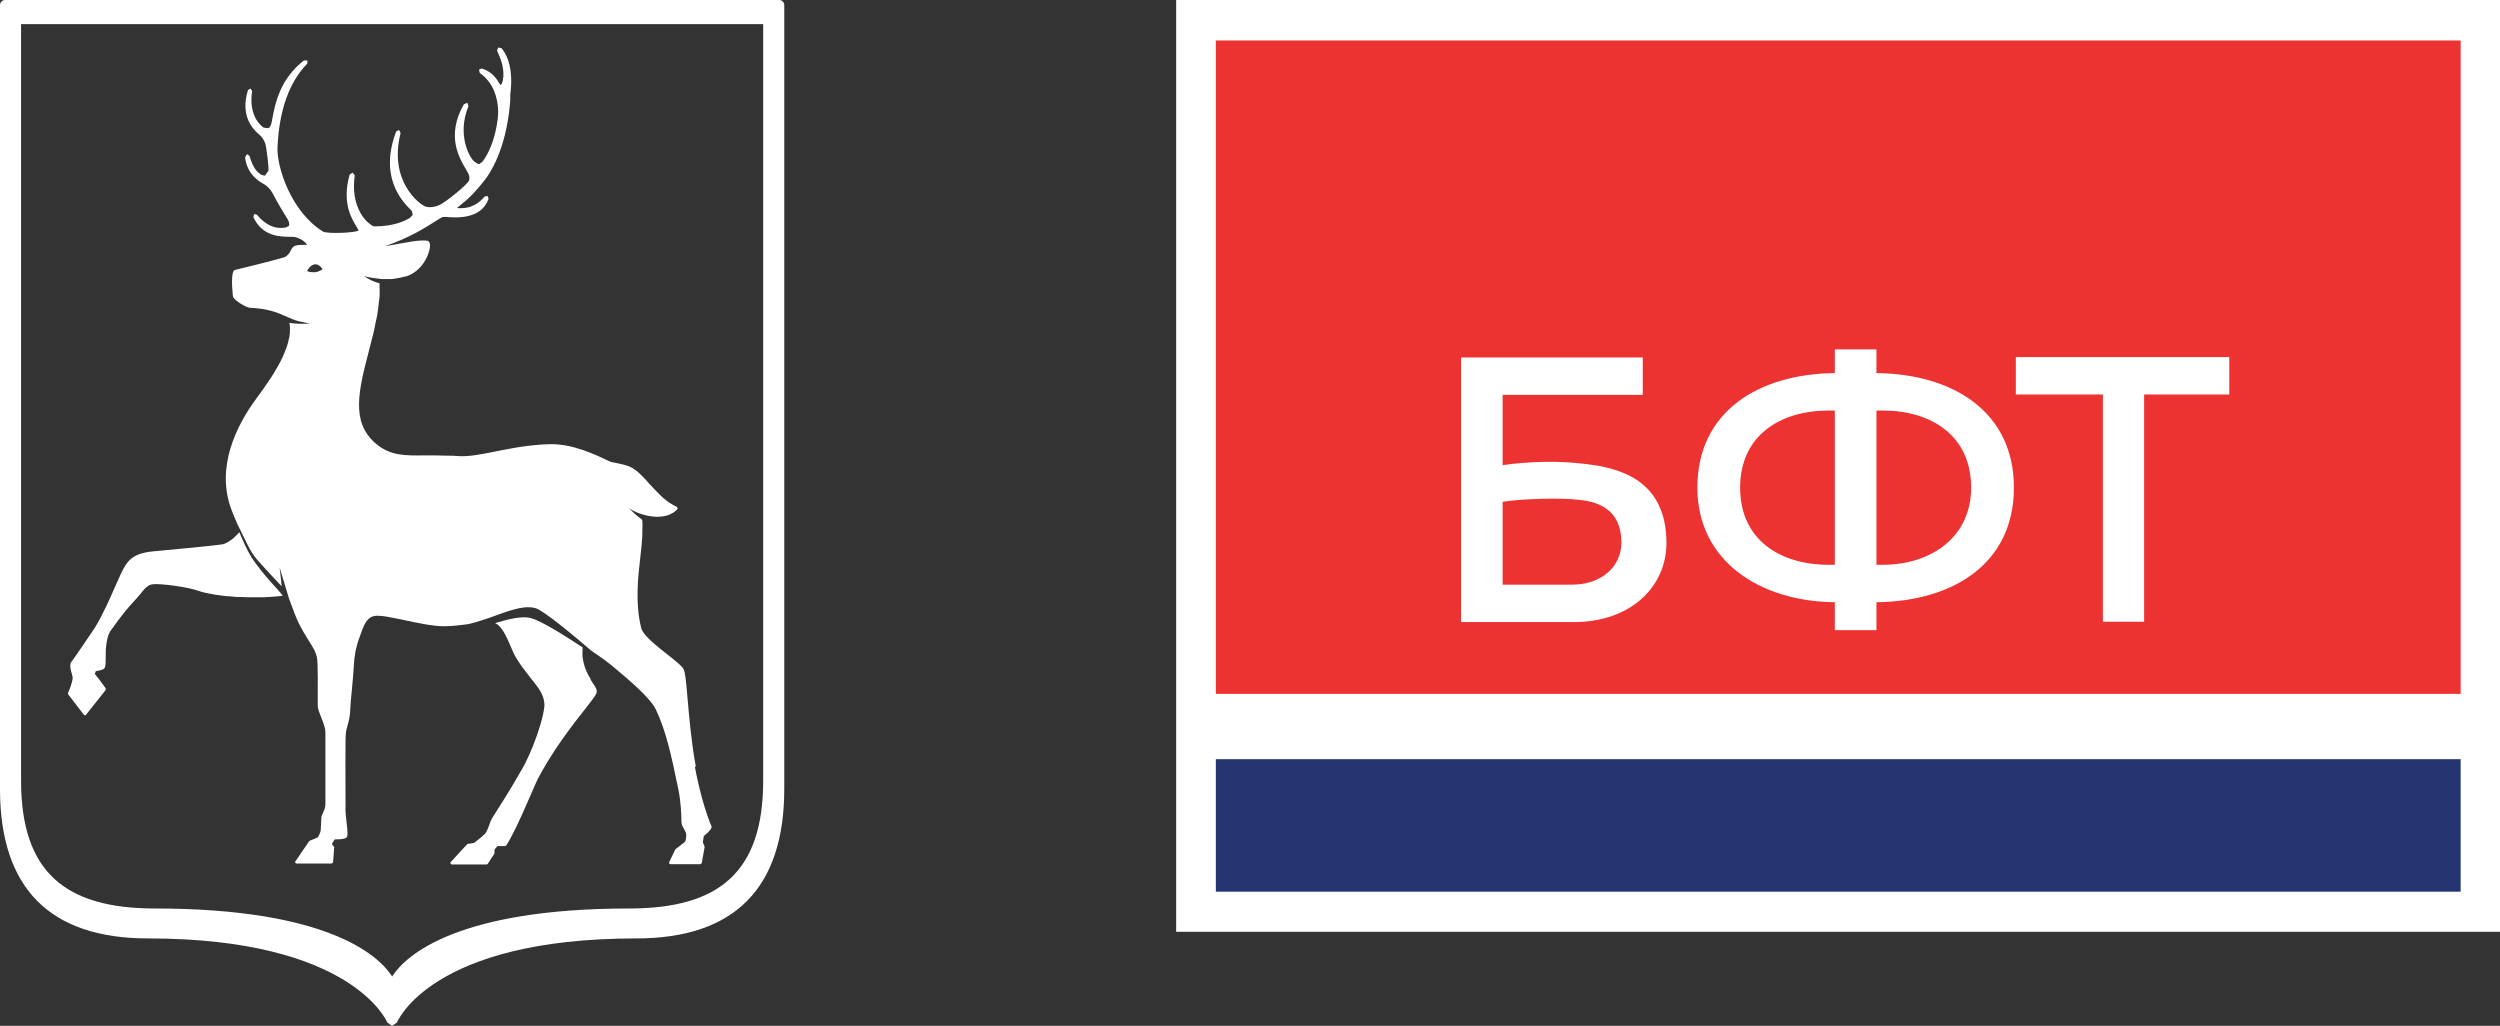
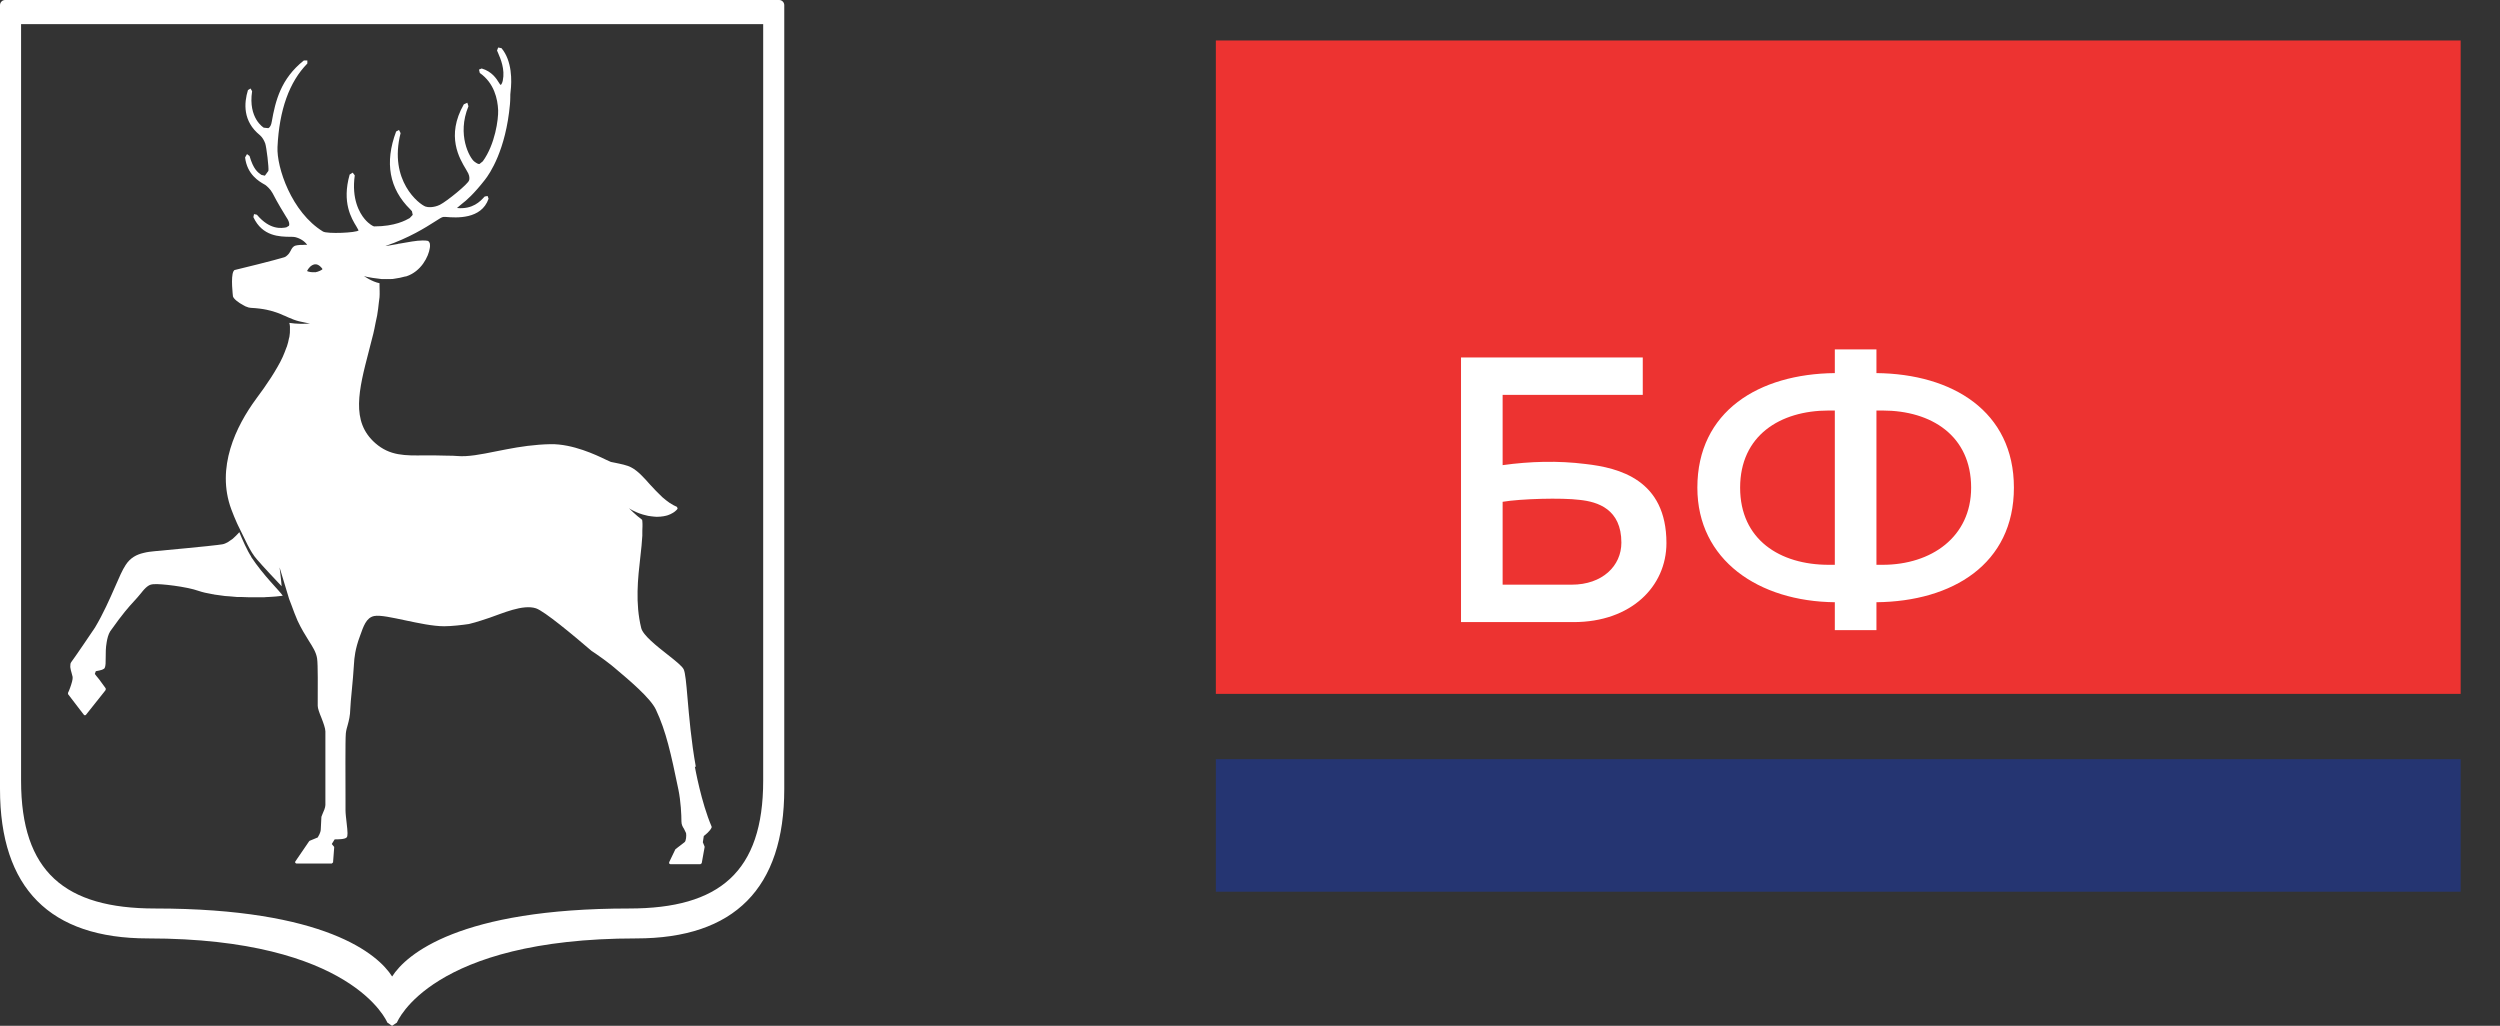
<svg xmlns="http://www.w3.org/2000/svg" width="931" height="382" viewBox="0 0 931 382" fill="none">
  <rect x="0" y="0" width="931" height="382" fill="#333333" stroke="none" />
-   <path d="M931 0H438V347H931V0Z" fill="white" />
  <path d="M916.347 282.717H452.782V332.065H916.347V282.717Z" fill="#253572" />
  <path d="M916.347 15.073H452.782V258.399H916.347V15.073Z" fill="#ED3331" />
-   <path d="M830.183 132.971H750.694V146.908H783.115V231.525H798.473V146.908H830.183V132.971Z" fill="white" />
  <path d="M620.582 202.229C620.582 218.442 607.358 231.668 586.028 231.668H544.08V133.114H611.766V147.051H559.579V173.218C569.817 171.796 580.198 171.511 590.436 172.791C602.95 174.213 620.582 178.622 620.582 202.229ZM559.579 217.731H585.317C596.693 217.731 603.803 210.762 603.803 202.087C603.803 189.572 594.986 186.87 588.303 186.159C581.62 185.306 566.262 185.733 559.579 186.87V217.731Z" fill="white" />
  <path d="M698.787 224.27V234.652H683.287V224.27C654.99 223.986 632.096 208.627 632.096 181.606C632.096 153.164 654.99 139.227 683.287 138.942V130.125H698.787V138.942C727.084 139.227 749.978 153.164 749.978 181.606C749.978 210.049 727.084 223.986 698.787 224.27ZM683.287 210.333V152.879H681.012C662.811 152.879 648.022 162.265 648.022 181.606C648.022 200.947 662.811 210.333 681.012 210.333H683.287ZM701.062 210.333C719.263 210.333 734.052 199.952 734.052 181.606C734.052 162.265 719.263 152.879 701.062 152.879H698.787V210.333H701.062Z" fill="white" />
  <g clip-path="url(#clip0_1792_39839)">
    <path d="M259.12 285.532C257.395 275.998 256.622 266.703 256.028 259.91C255.552 254.25 255.195 250.496 254.601 249.244C254.006 248.053 251.628 246.146 248.595 243.763C244.493 240.545 239.439 236.553 238.785 233.871C236.525 224.695 237.536 215.4 238.487 207.177C238.785 204.496 239.082 201.934 239.201 199.491C239.201 199.312 239.201 199.074 239.201 198.895C239.201 197.882 239.201 196.988 239.26 196.035C239.26 195.737 239.26 195.38 239.26 195.082C239.26 194.545 239.201 194.128 239.142 193.592C236.704 191.804 234.206 189.242 234.206 189.242C234.206 189.242 236.05 190.613 239.439 191.626C240.093 191.804 240.747 191.983 241.341 192.102C241.698 192.162 242.174 192.221 242.59 192.281C243.304 192.341 243.958 192.46 244.552 192.46C246.514 192.46 248.001 192.102 248.714 191.864C249.428 191.626 250.022 191.328 250.617 190.97C250.974 190.791 251.212 190.553 251.449 190.374C251.806 190.076 252.222 189.719 252.341 189.361L252.103 188.766C251.152 188.348 250.26 187.872 249.368 187.276C248.417 186.62 247.525 185.905 246.633 185.131C245.028 183.641 243.482 181.973 241.996 180.364C239.736 177.802 237.596 175.418 235.158 174.108C233.612 173.214 230.936 172.737 228.974 172.32L227.488 172.022C227.488 172.022 226.536 171.605 225.644 171.188C221.958 169.4 213.277 165.289 205.072 165.408C199.067 165.527 193.596 166.362 188.661 167.315C187.294 167.553 185.926 167.851 184.678 168.09C179.089 169.222 174.272 170.175 170.229 169.818C169.04 169.698 168.029 169.698 166.959 169.698C164.938 169.639 163.035 169.579 161.311 169.579C160.3 169.579 159.23 169.579 158.338 169.579C150.727 169.698 145.197 169.758 139.787 165.051C137.468 163.025 135.922 160.761 134.971 158.318C133.068 153.372 133.543 147.533 134.852 141.097C135.506 137.88 136.397 134.484 137.289 131.028C137.527 130.074 137.765 129.18 138.003 128.227C138.36 126.916 138.657 125.605 139.014 124.295C139.311 122.984 139.608 121.673 139.846 120.302C140.024 119.349 140.262 118.455 140.441 117.502C140.738 115.833 140.916 114.225 141.095 112.556C141.154 111.96 141.273 111.305 141.333 110.709C141.451 109.219 141.333 107.789 141.333 106.3C141.333 106.002 141.333 105.764 141.333 105.466C138.538 104.929 135.506 102.784 135.506 102.784C135.506 102.784 136.635 103.321 142.046 103.916C143.235 103.976 144.424 103.916 145.554 103.916C145.97 103.916 146.387 103.916 146.862 103.797C148.289 103.618 149.597 103.321 150.905 102.963C151.024 102.963 151.203 102.963 151.322 102.903C156.792 101.116 159.586 95.634 160.062 92.357C160.121 91.94 160.181 91.523 160.121 91.165C160.121 90.51 159.884 90.212 159.705 89.974C159.527 89.795 159.408 89.735 159.23 89.676C158.694 89.556 158.04 89.556 157.327 89.556C155.127 89.556 152.095 90.152 148.646 90.748C148.468 90.748 148.289 90.748 148.111 90.867C146.743 91.106 145.376 91.344 144.008 91.582C143.83 91.582 143.651 91.582 143.473 91.642C152.511 88.543 158.457 84.73 161.846 82.585C163.392 81.572 164.64 80.797 165.056 80.797H166.127C169.754 81.095 179.267 81.81 181.943 74.005L181.586 72.992L180.516 73.171L180.278 73.409C178.91 74.898 176.056 78.056 170.17 77.461L172.013 75.911C173.618 74.72 176.472 72.217 180.575 66.974C182.359 64.709 188.364 55.95 189.91 38.79C189.969 37.956 190.029 37.181 190.029 36.347C190.029 35.513 190.029 34.738 190.148 34.023C190.624 30.09 190.742 22.702 186.759 17.935L185.51 17.697L185.094 18.829L185.51 19.782C186.402 21.868 188.126 25.8 187.234 30.031C187.056 30.925 186.64 31.58 186.461 31.64L186.164 31.342L185.807 30.805C184.856 29.256 183.191 26.634 179.386 25.502L178.375 25.919L178.672 27.171C184.024 30.925 185.332 36.824 185.51 41.054C185.629 44.391 184.38 53.746 179.802 60.062L178.553 61.075C178.078 61.134 177.543 60.836 176.591 60.121C174.927 58.81 170.051 50.23 174.451 39.565L174.035 38.254L172.727 38.849C166.008 50.647 171.121 59.049 173.559 63.101L174.391 64.59C174.986 65.841 174.808 66.914 174.689 67.152C174.391 68.463 166.424 74.958 163.808 76.269C161.489 77.401 159.23 77.222 158.457 76.924C156.138 76.09 144.662 67.331 149.181 49.575L148.586 48.383L147.516 48.979C143.176 60.538 144.96 70.31 152.808 77.997L153.403 78.652L153.7 80.023L152.57 81.215C151.084 82.049 147.1 84.313 139.311 84.313C139.073 84.313 137.527 83.598 135.803 81.572C133.9 79.308 130.868 74.124 132.116 65.305L131.344 64.292L130.214 65.007C127.241 75.435 130.927 81.393 132.711 84.313L133.543 85.802C132.771 86.696 121.83 87.173 120.284 86.22C108.571 79.069 102.982 62.326 103.339 54.759C103.993 40.935 107.739 30.508 114.457 23.655V22.523H113.149C104.587 29.316 102.566 37.539 101.198 45.344C101.02 46.536 100.544 47.43 99.95 47.728L98.225 47.549C98.225 47.549 92.339 44.093 93.885 33.964L93.29 32.951L92.339 33.546C90.852 38.373 90.377 45.166 96.798 50.349L96.977 50.528C97.69 51.184 98.285 52.137 98.76 53.388C99.236 54.699 100.187 62.624 99.95 63.637L98.641 65.424L97.333 65.126C95.966 64.173 94.36 63.041 92.933 58.096L91.982 57.38L91.269 58.632C92.042 65.067 96.56 67.57 98.285 68.582L98.82 68.88C99.355 69.297 100.663 70.37 101.495 71.919C103.517 75.852 105.539 79.069 106.549 80.738L107.144 81.691C107.679 82.644 107.857 83.479 107.62 84.075L106.609 84.67C104.944 84.968 100.604 85.802 95.668 79.963L94.598 79.725L94.36 80.857C97.69 88.126 104.349 88.126 107.917 88.186C108.809 88.186 109.522 88.186 109.939 88.305C111.841 88.782 113.387 89.795 114.398 91.165C114.338 91.165 114.279 91.165 114.16 91.165C113.506 91.165 112.971 91.165 112.436 91.225C112.198 91.225 111.901 91.225 111.663 91.225C111.009 91.284 110.414 91.344 110.057 91.463C109.047 91.761 108.63 92.595 108.214 93.429C107.917 94.025 107.56 94.561 107.025 95.038C106.728 95.336 106.371 95.634 105.836 95.813C103.041 96.707 88.95 100.222 87.523 100.52C87.285 100.52 87.106 100.758 86.928 101.056C85.858 103.142 86.75 110.292 86.75 110.352C86.988 111.305 88.831 112.735 90.674 113.688C90.971 113.867 91.269 114.046 91.566 114.165C91.566 114.165 91.566 114.165 91.625 114.165C92.279 114.463 92.933 114.642 93.409 114.642C98.106 114.88 101.079 115.655 103.636 116.608C104.349 116.846 104.944 117.144 105.598 117.442C105.598 117.442 105.836 117.502 106.074 117.621C106.252 117.681 106.43 117.74 106.609 117.859L107.382 118.217C108.571 118.753 110.117 119.349 111.366 119.647C113.03 120.064 115.468 120.481 115.468 120.481C115.468 120.481 112.317 120.719 109.82 120.481C108.987 120.362 108.333 120.302 107.739 120.243C107.857 120.719 107.976 121.136 107.976 121.613C107.976 121.911 107.976 122.269 107.976 122.626C107.976 123.52 107.976 124.354 107.798 125.248C107.798 125.486 107.679 125.725 107.62 125.963C107.441 126.976 107.203 127.929 106.847 129.002C106.847 129.121 106.728 129.24 106.668 129.419C106.252 130.551 105.836 131.683 105.301 132.875C104.706 134.186 104.052 135.437 103.279 136.748C101.793 139.37 100.068 141.991 98.225 144.613C97.274 145.924 96.323 147.235 95.371 148.546C87.939 158.675 80.328 174.048 86.155 189.719C86.809 191.506 87.523 193.175 88.236 194.784C88.355 195.082 88.534 195.38 88.652 195.677C91.328 200.921 92.993 205.271 95.668 208.309C97.868 210.872 102.566 215.877 104.885 218.32C104.766 216.413 104.112 211.289 104.112 211.289L107.679 223.087C107.976 223.861 108.274 224.576 108.571 225.41C109.284 227.317 109.998 229.343 110.83 231.19C112.257 234.229 113.684 236.493 114.933 238.519C116.479 240.962 117.728 242.869 118.084 245.193C118.441 247.338 118.322 256.99 118.322 261.102V262.83C118.322 263.783 118.917 265.452 119.69 267.299C120.403 269.146 121.176 271.231 121.176 272.363V299.773C121.176 300.726 120.522 302.216 120.106 303.109L119.69 304.182C119.69 304.182 119.511 307.519 119.452 308.949C119.392 310.14 118.56 311.451 118.322 311.868L115.29 313.12L115.111 313.298L109.939 320.866V321.342L110.355 321.581H123.555L124.03 321.164L124.446 315.682V315.384L123.555 314.311L124.625 312.583C125.754 312.583 128.43 312.583 129.084 311.868C129.56 311.392 129.5 309.962 129.084 306.446C128.906 304.778 128.668 302.99 128.668 301.798C128.668 301.203 128.668 299.951 128.668 298.223C128.668 290.894 128.549 275.581 128.787 273.138C128.906 271.946 129.203 270.933 129.5 269.92C129.917 268.371 130.392 266.643 130.452 263.902C130.511 261.34 131.462 253.594 131.819 247.278C131.938 245.073 132.235 241.677 134.079 236.791C135.327 233.335 136.338 229.998 139.37 229.403C141.57 228.985 146.089 229.998 150.905 231.011C155.721 232.024 161.192 233.216 165.413 233.216C168.208 233.216 172.251 232.739 174.629 232.382C177.662 231.667 181.17 230.416 182.299 230.058C187.056 228.449 194.726 224.934 199.602 226.542C202.753 227.615 213.277 236.374 220.293 242.392C220.472 242.511 220.65 242.63 220.828 242.75C221.423 243.107 221.958 243.524 222.493 243.882C223.266 244.418 224.039 244.954 224.753 245.491C225.228 245.848 225.763 246.206 226.18 246.563C227.309 247.397 228.32 248.231 229.153 248.946C234.028 253.058 242.233 259.91 244.255 264.26C248.06 272.304 249.904 280.824 252.639 294.052C253.53 298.402 253.768 303.526 253.768 305.91C253.768 307.221 254.303 307.995 254.72 308.651L255.493 310.26C255.671 311.153 255.493 313.298 254.898 313.656L251.568 316.218L251.449 316.397L249.19 321.104V321.581L249.606 321.819H260.844L261.32 321.462L262.39 315.503V315.265L261.736 313.656L262.092 311.332C262.628 310.915 264.411 309.545 265.006 308.174V307.817C261.141 298.819 258.882 286.068 258.763 285.532H259.12ZM117.311 101.354C116.003 101.473 114.933 101.235 114.338 100.937C114.814 99.924 115.825 98.673 117.192 98.435C118.679 98.196 119.987 99.924 120.106 100.222C119.928 100.52 118.56 101.235 117.311 101.414V101.354Z" fill="white" />
-     <path d="M219.937 252.82C218.807 251.092 217.618 248.768 217.082 245.491C217.082 245.312 216.964 245.133 216.964 244.895C216.845 243.882 216.904 242.69 216.964 241.558C216.964 241.379 216.964 241.2 216.964 241.081C210.066 236.553 201.623 231.25 197.759 230.177C194.548 229.283 189.434 230.535 184.38 232.024C184.737 232.263 185.153 232.441 185.51 232.739C187.532 234.586 188.78 237.506 190.029 240.366C190.683 241.915 191.337 243.465 192.051 244.716C192.823 246.027 193.596 247.159 194.369 248.231C195.499 249.781 196.629 251.211 197.64 252.522C198.234 253.237 198.769 253.892 199.245 254.547C201.207 257.05 202.634 259.374 202.753 262.413C202.753 262.77 202.753 263.247 202.634 263.724C202.277 266.882 200.553 272.602 198.413 277.964C197.58 279.99 196.748 281.957 195.856 283.685C195.618 284.161 195.38 284.638 195.142 285.115C194.845 285.651 194.488 286.247 194.191 286.783C192.051 290.596 189.672 294.47 187.651 297.747C186.759 299.177 185.867 300.547 185.153 301.679C184.261 303.109 183.548 304.182 183.251 304.718C182.716 305.671 182.359 306.684 182.062 307.578C181.764 308.412 181.467 309.187 181.051 309.842C180.872 310.14 180.753 310.438 180.516 310.617C179.208 311.868 177.008 313.537 176.532 313.894L175.462 314.073L174.272 314.252L173.975 314.371L168.386 320.449L167.792 321.104L167.732 321.64L168.029 321.819L168.208 321.938H174.748H181.289L181.645 321.7L184.143 317.827V317.529V316.397L185.272 315.086C185.57 315.086 186.283 315.086 187.056 315.086C187.353 315.086 187.71 315.086 188.067 315.086L188.305 314.967H188.424C190.564 311.868 193.537 305.374 196.094 299.534C196.688 298.164 197.283 296.853 197.818 295.602C197.818 295.602 197.818 295.482 197.877 295.423C198.294 294.41 198.71 293.576 199.067 292.742C199.661 291.311 200.196 290.239 200.494 289.643C201.564 287.617 202.694 285.71 203.823 283.804C207.272 278.084 211.018 272.959 214.228 268.729C215.418 267.18 216.547 265.749 217.558 264.498C220.055 261.281 221.72 259.195 222.136 258.123C222.136 258.123 222.136 258.063 222.136 258.003C222.493 256.871 221.72 255.799 220.709 254.309C220.472 253.952 220.174 253.475 219.937 253.117V252.82Z" fill="white" />
    <path d="M93.587 207.356C92.041 205.032 90.198 200.802 89.128 198.18C88.89 198.418 88.652 198.716 88.415 198.955C88.177 199.193 87.879 199.491 87.642 199.729C87.344 200.027 87.047 200.325 86.69 200.623C86.334 200.921 85.917 201.159 85.561 201.398C85.263 201.576 85.025 201.815 84.788 201.934C84.133 202.291 83.48 202.589 82.766 202.708C80.15 203.185 57.794 205.271 57.556 205.271C56.188 205.39 54.761 205.569 53.394 205.926C50.896 206.522 48.577 207.654 46.794 210.395C45.605 212.183 44.296 215.162 42.81 218.618C40.848 223.087 38.41 228.628 35.378 233.693C35.318 233.812 27.529 245.312 26.578 246.504C26.399 246.742 26.281 246.98 26.221 247.278C26.221 247.278 26.221 247.338 26.221 247.397C26.221 247.457 26.221 247.576 26.221 247.636C26.102 248.231 26.221 248.947 26.399 249.662C26.459 249.959 26.518 250.198 26.637 250.496L27.053 252.105C27.172 252.939 26.637 254.667 26.102 256.156C25.924 256.573 25.805 256.871 25.686 257.229C25.567 257.527 25.448 257.825 25.329 258.003V258.123V258.48L29.61 264.081L31.275 266.226L31.632 266.405L31.989 266.226L38.767 257.706L39.361 256.931V256.812V256.335L36.924 252.998L35.853 251.687L35.318 250.972L35.675 249.959C36.686 249.781 37.459 249.602 37.994 249.423C38.529 249.185 38.886 249.006 39.005 248.708C39.361 247.993 39.361 246.623 39.361 244.895C39.361 243.167 39.361 241.2 39.718 239.234C39.956 237.745 40.313 236.314 41.026 235.123C45.842 228.33 47.864 226.125 49.886 223.921C50.777 222.967 51.61 222.014 52.68 220.703C52.739 220.644 52.799 220.584 52.858 220.465C54.88 217.962 55.95 217.664 57.08 217.545C57.258 217.545 57.437 217.545 57.556 217.545C59.637 217.366 69.328 218.379 74.144 220.107C75.334 220.524 77.118 220.942 79.258 221.299C79.496 221.299 79.615 221.359 79.853 221.418C80.566 221.537 81.339 221.597 82.052 221.716C82.647 221.776 83.123 221.895 83.777 221.954C84.312 221.954 84.906 222.074 85.501 222.074C86.393 222.133 87.285 222.252 88.177 222.312C88.652 222.312 89.128 222.312 89.604 222.312C90.674 222.312 91.804 222.431 92.933 222.431C93.35 222.431 93.766 222.431 94.182 222.431C95.431 222.431 96.62 222.431 97.868 222.431C98.225 222.431 98.522 222.431 98.879 222.372C100.187 222.312 101.495 222.252 102.803 222.133C103.16 222.133 103.517 222.014 103.874 222.014C104.349 222.014 104.825 221.895 105.301 221.835C103.993 219.869 98.285 214.566 93.469 207.297L93.587 207.356Z" fill="white" />
    <path d="M146.03 382H145.97L144.246 380.808C144.127 380.51 131.225 349.467 55.118 349.467C18.551 349.467 0 330.757 0 293.814V1.907C0 0.894 0.832 0 1.903 0H290.157C291.168 0 292.059 0.834 292.059 1.907V293.814C292.059 330.757 273.508 349.467 236.942 349.467C160.478 349.467 147.992 380.451 147.813 380.808L146.03 382ZM7.848 8.997V290.716C7.848 324.679 24.2 338.324 57.734 338.324C121.057 338.324 140.797 355.365 146.03 363.648C151.262 355.425 171.002 338.324 234.325 338.324C267.919 338.324 284.211 324.679 284.211 290.716V8.997H7.848Z" fill="white" />
  </g>
  <defs>
    <clipPath id="clip0_1792_39839">
      <rect width="292" height="382" fill="white" />
    </clipPath>
  </defs>
</svg>